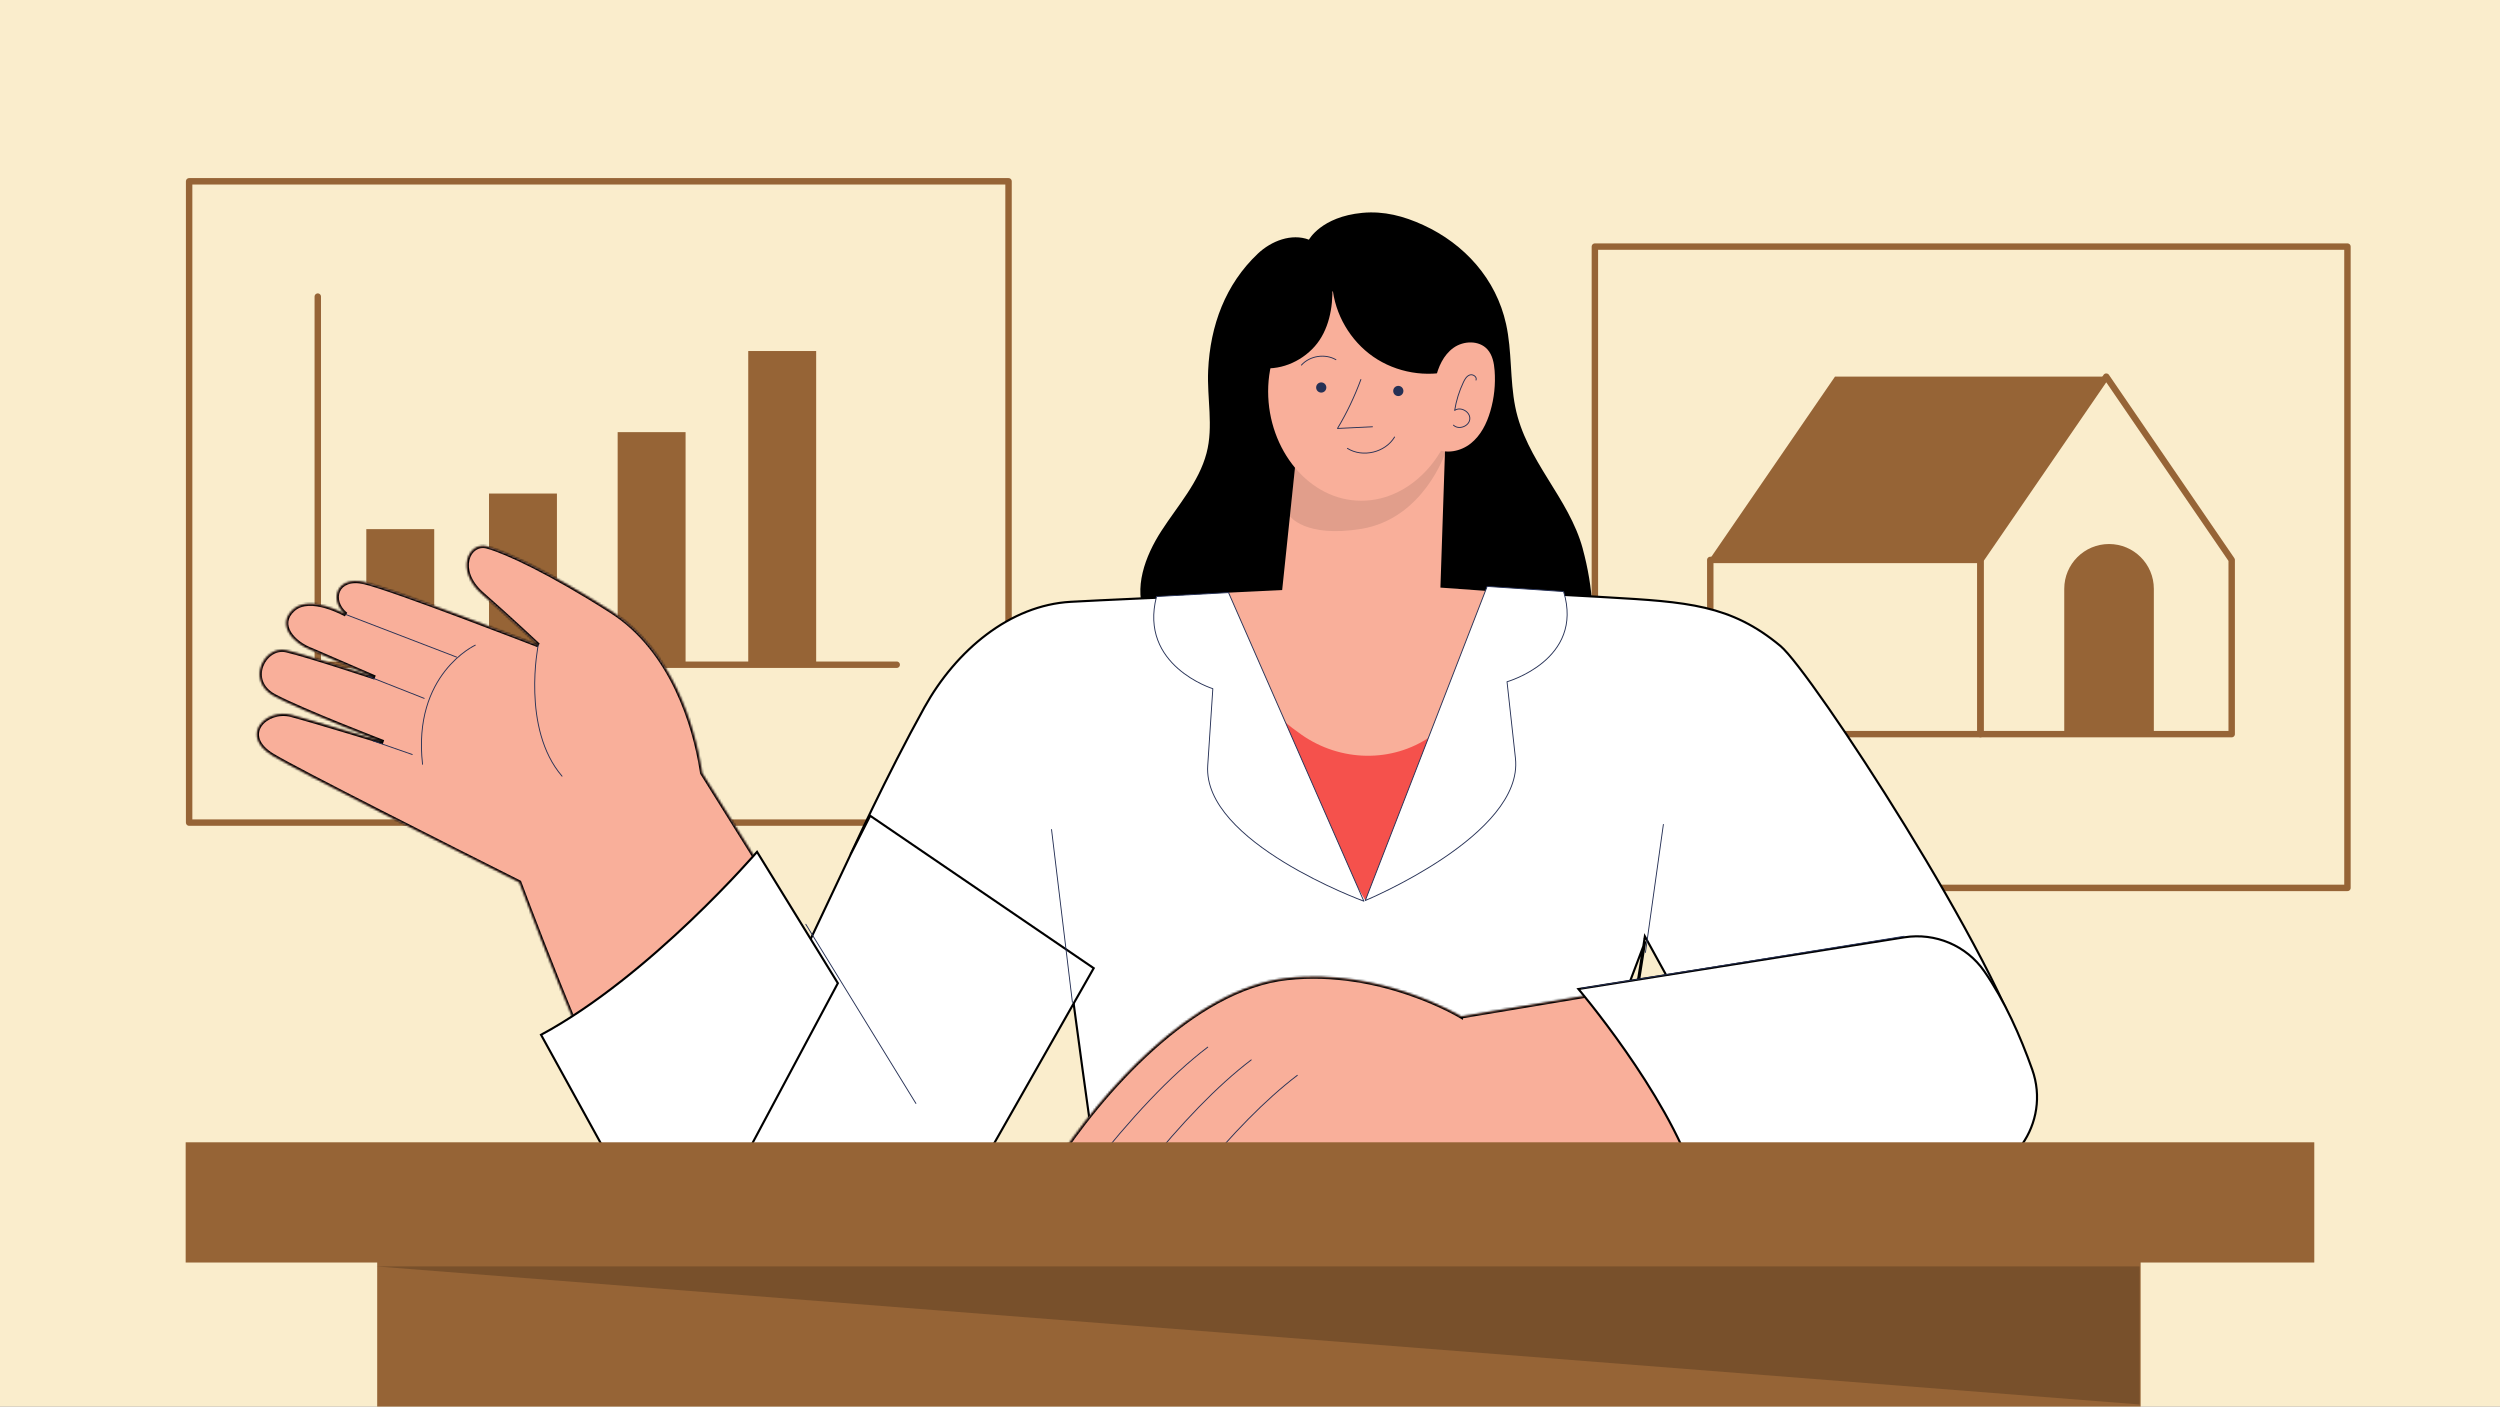
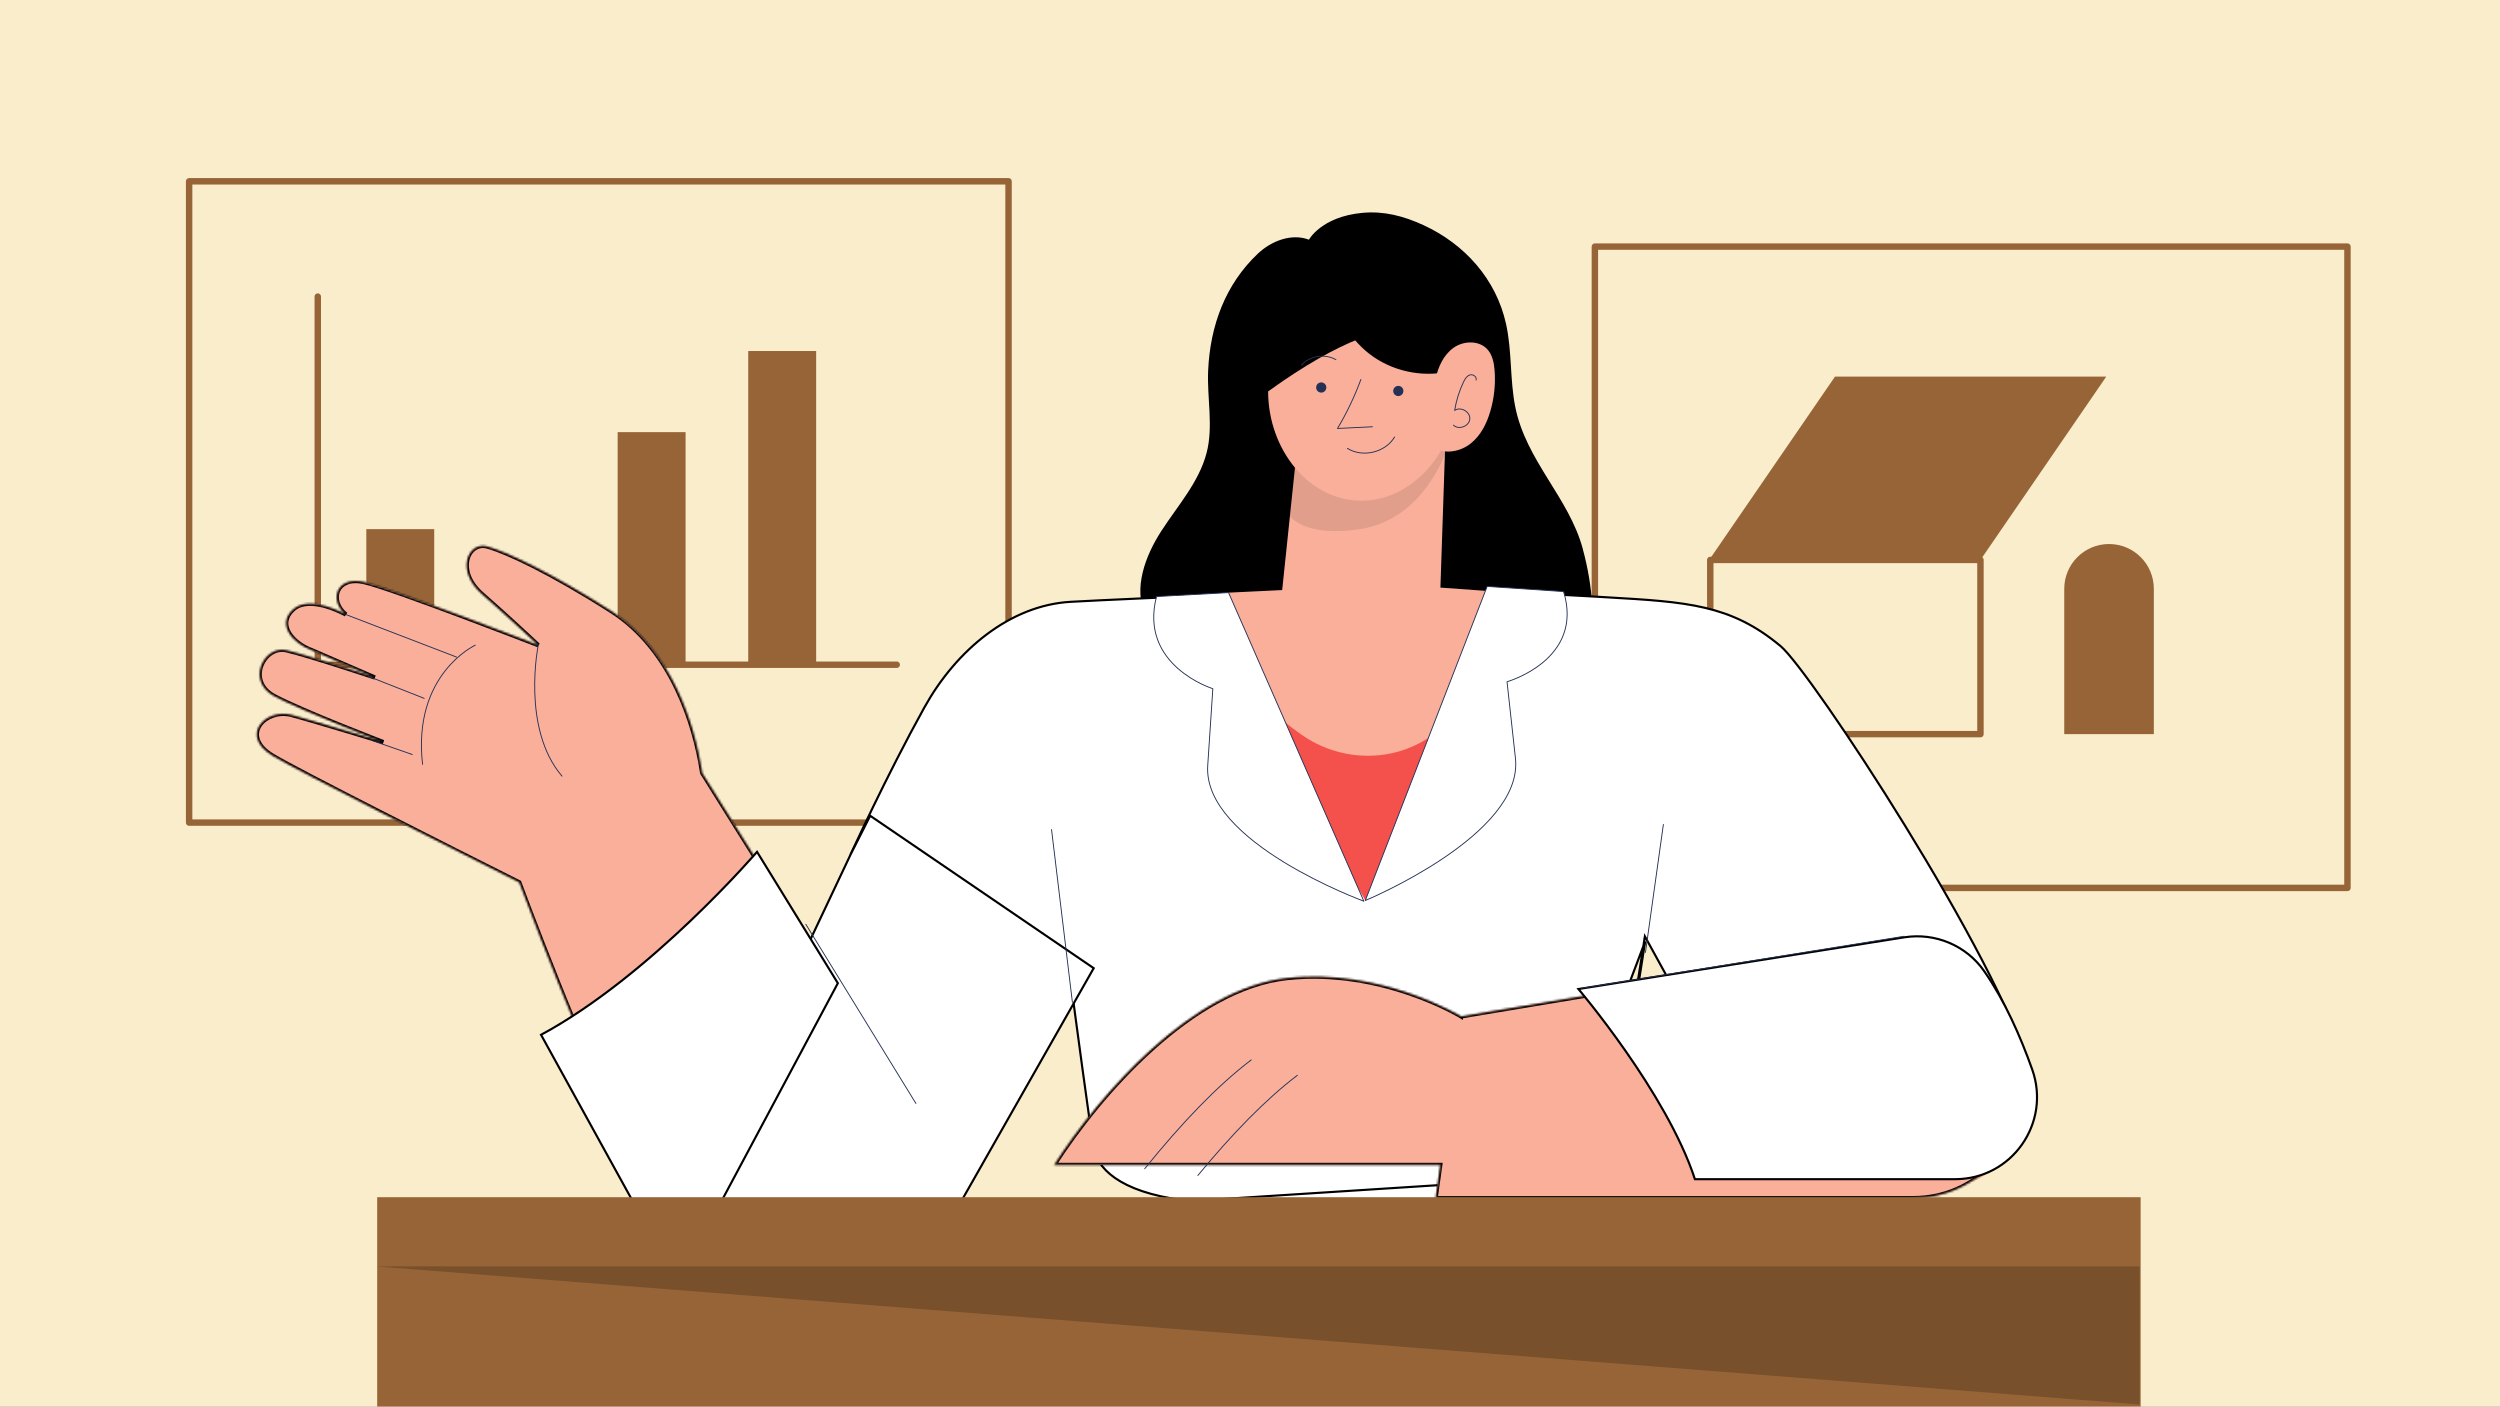
<svg xmlns="http://www.w3.org/2000/svg" width="1166" height="656" viewBox="0 0 1166 656" fill="none">
  <rect x="0" y="0" width="1166" height="656" fill="#808080" stroke="none" />
  <g clip-path="url(#clip0_361_15312)">
    <rect width="1166" height="656" fill="#FAEDCC" />
    <path d="M1094.85 115.02H743.851V414.115H1094.85V115.02Z" stroke="#966436" stroke-width="3" stroke-linecap="round" stroke-linejoin="round" />
    <path d="M797.157 261.159H923.681L982.357 175.658H855.834L797.157 261.159Z" fill="#966436" />
-     <path d="M982.357 175.658L1040.86 261.159V342.394H923.681V261.159L982.357 175.658Z" stroke="#966436" stroke-width="3" stroke-linecap="round" stroke-linejoin="round" />
    <path d="M923.681 261.16H797.672V342.395H923.681V261.16Z" stroke="#966436" stroke-width="3" stroke-linecap="round" stroke-linejoin="round" />
    <path d="M962.79 342.395H1004.55V274.622C1004.55 263.097 995.206 253.73 983.657 253.73C972.132 253.73 962.766 263.073 962.766 274.622V342.395H962.79Z" fill="#966436" />
    <path d="M470.38 84.564H88.211V383.659H470.38V84.564Z" stroke="#966436" stroke-width="3" stroke-linecap="round" stroke-linejoin="round" />
    <path d="M148.211 138.336V310.025H418.226" stroke="#966436" stroke-width="3" stroke-linecap="round" stroke-linejoin="round" />
    <path d="M202.523 246.787H170.844V309.558H202.523V246.787Z" fill="#966436" />
-     <path d="M259.753 230.188H228.073V309.583H259.753V230.188Z" fill="#966436" />
    <path d="M319.753 201.549H288.073V309.559H319.753V201.549Z" fill="#966436" />
    <path d="M380.661 163.715H348.981V309.56H380.661V163.715Z" fill="#966436" />
    <path d="M738.212 255.96C731.689 231.955 711.705 214.889 706.703 189.707C704.178 177.03 705.232 163.814 702.437 151.161C697.827 130.172 683.066 113.793 663.818 104.966C654.745 100.797 645.501 98.321 635.35 99.277C616.2 101.116 610.511 111.782 610.487 111.782C602.346 108.717 592.955 112.346 586.629 118.329C571.598 132.575 564.438 151.676 563.482 172.763C562.894 185.686 566.032 198.877 562.722 211.358C559.142 224.942 549.309 235.804 541.684 247.598C534.058 259.393 528.443 274.472 534.254 287.272C603.866 284.942 673.111 283.643 742.723 283.373C742.159 273.908 740.59 264.787 738.187 255.935L738.212 255.96Z" fill="black" />
    <path d="M879.079 377.946L934.592 476.443C954.895 511.066 938.859 553.534 909.533 552.651L836.684 550.469L778.179 447.779L879.079 377.922V377.946Z" fill="#F9AF9A" />
-     <path d="M376.958 439.32L406.333 484.756" stroke="#253055" stroke-width="0.43" stroke-linecap="round" stroke-linejoin="round" />
    <mask id="path-15-inside-1_361_15312" fill="white">
      <path fill-rule="evenodd" clip-rule="evenodd" d="M327.495 360.499C327.41 359.963 327.322 359.412 327.232 358.846C324.069 338.985 313.746 303.284 285.155 285.041C256.59 266.798 235.944 257.26 227.215 254.881C218.486 252.503 212.135 265.989 224.836 277.096C237.538 288.204 251.024 300.905 251.024 300.905C251.024 300.905 183.569 274.718 170.059 271.53C156.573 268.367 153.385 280.259 161.329 286.61C161.329 286.61 144.656 277.096 136.736 284.232C128.791 291.367 136.736 300.096 145.465 303.284L174.84 315.985C174.84 315.985 143.896 305.662 133.573 303.284C123.25 300.905 114.521 317.579 128.007 324.714C141.493 331.849 178.812 346.145 178.812 346.145C178.812 346.145 147.868 336.631 135.951 333.443C124.035 330.28 111.358 342.957 127.222 352.495C139.482 359.848 210.538 395.653 242.192 411.543C251.145 435.527 282.571 517.924 310.141 568.37C342.704 627.904 411.286 613.535 428.745 584.16C446.227 554.81 500.98 458.765 500.98 458.765H500.956L405.72 387.338L379.533 443.685L327.495 360.499Z" />
    </mask>
    <path fill-rule="evenodd" clip-rule="evenodd" d="M327.495 360.499C327.41 359.963 327.322 359.412 327.232 358.846C324.069 338.985 313.746 303.284 285.155 285.041C256.59 266.798 235.944 257.26 227.215 254.881C218.486 252.503 212.135 265.989 224.836 277.096C237.538 288.204 251.024 300.905 251.024 300.905C251.024 300.905 183.569 274.718 170.059 271.53C156.573 268.367 153.385 280.259 161.329 286.61C161.329 286.61 144.656 277.096 136.736 284.232C128.791 291.367 136.736 300.096 145.465 303.284L174.84 315.985C174.84 315.985 143.896 305.662 133.573 303.284C123.25 300.905 114.521 317.579 128.007 324.714C141.493 331.849 178.812 346.145 178.812 346.145C178.812 346.145 147.868 336.631 135.951 333.443C124.035 330.28 111.358 342.957 127.222 352.495C139.482 359.848 210.538 395.653 242.192 411.543C251.145 435.527 282.571 517.924 310.141 568.37C342.704 627.904 411.286 613.535 428.745 584.16C446.227 554.81 500.98 458.765 500.98 458.765H500.956L405.72 387.338L379.533 443.685L327.495 360.499Z" fill="#F9AF9A" />
    <path d="M327.495 360.499L326.507 360.656L326.539 360.857L326.647 361.029L327.495 360.499ZM327.232 358.846L326.244 359.003L327.232 358.846ZM285.155 285.041L284.617 285.884L284.618 285.884L285.155 285.041ZM227.215 254.881L227.478 253.916L227.215 254.881ZM224.836 277.096L225.495 276.343L224.836 277.096ZM251.024 300.905L250.662 301.837L251.709 300.177L251.024 300.905ZM170.059 271.53L170.288 270.557L170.287 270.557L170.059 271.53ZM161.329 286.61L160.834 287.479L161.954 285.829L161.329 286.61ZM136.736 284.232L137.404 284.976L137.405 284.975L136.736 284.232ZM145.465 303.284L145.862 302.366L145.835 302.354L145.808 302.344L145.465 303.284ZM174.84 315.985L174.524 316.934L175.237 315.067L174.84 315.985ZM133.573 303.284L133.797 302.309L133.573 303.284ZM178.812 346.145L178.518 347.1L179.17 345.211L178.812 346.145ZM135.951 333.443L136.21 332.477L136.208 332.477L135.951 333.443ZM127.222 352.495L126.707 353.352L126.708 353.353L127.222 352.495ZM242.192 411.543L243.129 411.194L242.992 410.826L242.641 410.65L242.192 411.543ZM310.141 568.37L309.264 568.849L309.264 568.849L310.141 568.37ZM428.745 584.16L427.885 583.649L427.885 583.65L428.745 584.16ZM500.98 458.765L501.849 459.26L502.702 457.765H500.98V458.765ZM500.956 458.765L500.356 459.565L500.623 459.765H500.956V458.765ZM405.72 387.338L406.32 386.538L405.333 385.798L404.813 386.917L405.72 387.338ZM379.533 443.685L378.685 444.216L379.663 445.779L380.44 444.107L379.533 443.685ZM328.482 360.342C328.397 359.806 328.31 359.255 328.219 358.689L326.244 359.003C326.334 359.57 326.422 360.12 326.507 360.656L328.482 360.342ZM328.219 358.689C325.047 338.767 314.665 302.684 285.693 284.198L284.618 285.884C312.827 303.883 323.091 339.203 326.244 359.003L328.219 358.689ZM285.694 284.198C257.11 265.944 236.359 256.336 227.478 253.916L226.952 255.846C235.529 258.183 256.069 267.652 284.617 285.884L285.694 284.198ZM227.478 253.916C222.456 252.548 218.212 255.808 217.018 260.694C215.818 265.599 217.614 272.109 224.178 277.849L225.495 276.343C219.357 270.976 217.977 265.189 218.96 261.169C219.948 257.13 223.245 254.836 226.952 255.846L227.478 253.916ZM224.178 277.849C230.52 283.395 237.06 289.341 242.016 293.902C244.493 296.182 246.574 298.115 248.036 299.478C248.767 300.16 249.342 300.699 249.735 301.067C249.932 301.251 250.083 301.393 250.184 301.489C250.235 301.536 250.274 301.573 250.299 301.597C250.312 301.609 250.322 301.618 250.328 301.624C250.332 301.627 250.334 301.629 250.336 301.631C250.336 301.632 250.337 301.632 250.337 301.633C250.338 301.633 250.338 301.633 250.338 301.633C250.338 301.633 250.338 301.633 251.024 300.905C251.709 300.177 251.709 300.177 251.709 300.177C251.709 300.177 251.709 300.177 251.709 300.177C251.708 300.176 251.708 300.176 251.707 300.175C251.705 300.173 251.703 300.171 251.699 300.168C251.693 300.162 251.683 300.152 251.67 300.14C251.644 300.116 251.605 300.079 251.554 300.031C251.452 299.935 251.3 299.793 251.103 299.608C250.709 299.239 250.132 298.699 249.4 298.016C247.936 296.65 245.852 294.714 243.37 292.43C238.408 287.864 231.854 281.905 225.495 276.343L224.178 277.849ZM251.024 300.905C251.386 299.973 251.385 299.973 251.385 299.973C251.384 299.972 251.383 299.972 251.382 299.972C251.38 299.971 251.377 299.97 251.373 299.968C251.365 299.965 251.353 299.96 251.336 299.954C251.304 299.941 251.255 299.922 251.191 299.898C251.063 299.848 250.873 299.774 250.624 299.678C250.126 299.485 249.395 299.202 248.459 298.841C246.587 298.118 243.899 297.083 240.631 295.83C234.094 293.324 225.238 289.95 215.958 286.477C197.441 279.545 177.122 272.169 170.288 270.557L169.829 272.504C176.506 274.079 196.669 281.391 215.257 288.35C224.53 291.821 233.381 295.193 239.915 297.697C243.181 298.95 245.868 299.985 247.739 300.707C248.674 301.068 249.405 301.35 249.902 301.543C250.15 301.639 250.34 301.713 250.468 301.762C250.532 301.787 250.581 301.806 250.613 301.819C250.629 301.825 250.641 301.83 250.65 301.833C250.654 301.834 250.657 301.835 250.659 301.836C250.66 301.837 250.66 301.837 250.661 301.837C250.661 301.837 250.662 301.837 251.024 300.905ZM170.287 270.557C163.266 268.91 158.497 271.129 156.743 275.098C155.03 278.975 156.461 283.999 160.705 287.391L161.954 285.829C158.253 282.871 157.306 278.773 158.572 275.907C159.798 273.133 163.365 270.987 169.83 272.504L170.287 270.557ZM161.329 286.61C161.825 285.741 161.825 285.741 161.824 285.741C161.824 285.741 161.824 285.741 161.823 285.741C161.823 285.74 161.822 285.739 161.82 285.739C161.818 285.737 161.814 285.735 161.809 285.733C161.8 285.727 161.787 285.72 161.77 285.71C161.735 285.691 161.685 285.663 161.621 285.628C161.491 285.557 161.302 285.455 161.061 285.329C160.577 285.076 159.88 284.725 159.02 284.327C157.303 283.533 154.922 282.546 152.28 281.784C149.644 281.025 146.702 280.476 143.878 280.594C141.048 280.712 138.271 281.503 136.067 283.489L137.405 284.975C139.161 283.393 141.438 282.697 143.961 282.592C146.491 282.487 149.203 282.979 151.726 283.706C154.241 284.431 156.524 285.376 158.181 286.143C159.008 286.525 159.675 286.862 160.135 287.102C160.364 287.221 160.541 287.317 160.66 287.382C160.719 287.414 160.764 287.439 160.793 287.456C160.808 287.464 160.819 287.47 160.825 287.474C160.829 287.476 160.831 287.477 160.833 287.478C160.833 287.478 160.834 287.479 160.834 287.479C160.834 287.479 160.834 287.479 160.834 287.479C160.834 287.479 160.834 287.479 161.329 286.61ZM136.068 283.488C133.94 285.399 132.8 287.49 132.529 289.645C132.258 291.791 132.863 293.875 133.99 295.753C136.226 299.477 140.613 302.576 145.122 304.223L145.808 302.344C141.588 300.803 137.638 297.944 135.705 294.723C134.748 293.129 134.311 291.493 134.513 289.896C134.713 288.308 135.56 286.632 137.404 284.976L136.068 283.488ZM145.068 304.202L174.443 316.903L175.237 315.067L145.862 302.366L145.068 304.202ZM174.84 315.985C175.156 315.036 175.156 315.036 175.156 315.036C175.156 315.036 175.155 315.036 175.155 315.036C175.154 315.036 175.153 315.035 175.151 315.034C175.147 315.033 175.141 315.031 175.134 315.029C175.119 315.024 175.096 315.016 175.067 315.007C175.008 314.987 174.92 314.958 174.805 314.92C174.576 314.843 174.238 314.731 173.805 314.588C172.938 314.3 171.688 313.888 170.155 313.385C167.091 312.379 162.898 311.014 158.381 309.574C149.366 306.699 139.007 303.51 133.797 302.309L133.348 304.258C138.461 305.436 148.736 308.597 157.774 311.479C162.284 312.917 166.471 314.281 169.532 315.285C171.062 315.787 172.31 316.199 173.176 316.486C173.609 316.629 173.946 316.741 174.174 316.817C174.289 316.855 174.376 316.885 174.435 316.904C174.464 316.914 174.486 316.921 174.501 316.926C174.509 316.929 174.514 316.931 174.518 316.932C174.52 316.932 174.521 316.933 174.522 316.933C174.523 316.933 174.523 316.933 174.523 316.934C174.523 316.934 174.524 316.934 174.84 315.985ZM133.797 302.309C128.009 300.976 122.833 304.994 120.925 310.08C119.959 312.655 119.787 315.581 120.795 318.362C121.807 321.154 123.977 323.713 127.539 325.598L128.474 323.83C125.294 322.147 123.497 319.947 122.676 317.68C121.85 315.402 121.977 312.97 122.798 310.782C124.463 306.342 128.814 303.213 133.348 304.258L133.797 302.309ZM127.539 325.598C134.335 329.194 147.085 334.57 158.091 339.032C163.604 341.267 168.694 343.278 172.406 344.731C174.262 345.457 175.774 346.044 176.822 346.449C177.346 346.652 177.754 346.809 178.031 346.916C178.169 346.969 178.275 347.01 178.346 347.037C178.382 347.051 178.409 347.061 178.427 347.068C178.436 347.071 178.443 347.074 178.448 347.076C178.45 347.077 178.452 347.077 178.453 347.078C178.453 347.078 178.454 347.078 178.454 347.078C178.454 347.078 178.455 347.078 178.812 346.145C179.17 345.211 179.17 345.211 179.17 345.211C179.169 345.21 179.169 345.21 179.168 345.21C179.167 345.21 179.166 345.209 179.163 345.208C179.159 345.206 179.152 345.204 179.143 345.2C179.125 345.194 179.099 345.183 179.063 345.17C178.992 345.143 178.887 345.102 178.749 345.049C178.473 344.943 178.066 344.786 177.543 344.584C176.497 344.179 174.988 343.594 173.135 342.868C169.428 341.418 164.346 339.409 158.842 337.178C147.818 332.709 135.165 327.37 128.474 323.83L127.539 325.598ZM178.812 346.145C179.106 345.189 179.106 345.189 179.106 345.189C179.105 345.189 179.105 345.188 179.105 345.188C179.104 345.188 179.102 345.188 179.1 345.187C179.097 345.186 179.091 345.184 179.084 345.182C179.069 345.177 179.046 345.17 179.017 345.161C178.958 345.143 178.87 345.116 178.755 345.081C178.526 345.01 178.187 344.907 177.752 344.773C176.883 344.507 175.627 344.123 174.083 343.652C170.995 342.71 166.753 341.421 162.139 340.032C152.916 337.256 142.186 334.076 136.21 332.477L135.693 334.409C141.634 335.998 152.334 339.169 161.562 341.947C166.174 343.335 170.413 344.623 173.499 345.565C175.042 346.035 176.297 346.419 177.166 346.686C177.601 346.819 177.939 346.923 178.168 346.993C178.283 347.028 178.371 347.055 178.429 347.073C178.459 347.082 178.481 347.089 178.496 347.094C178.503 347.096 178.509 347.098 178.513 347.099C178.515 347.099 178.516 347.1 178.517 347.1C178.517 347.1 178.518 347.1 178.518 347.1C178.518 347.1 178.518 347.1 178.812 346.145ZM136.208 332.477C129.886 330.799 123.281 333.288 120.34 337.647C118.845 339.862 118.303 342.568 119.272 345.376C120.231 348.153 122.62 350.895 126.707 353.352L127.737 351.638C123.892 349.326 121.917 346.907 121.163 344.723C120.42 342.571 120.817 340.516 121.998 338.766C124.408 335.192 130.099 332.925 135.695 334.41L136.208 332.477ZM126.708 353.353C139.01 360.73 210.119 396.562 241.743 412.437L242.641 410.65C210.956 394.744 139.954 358.965 127.736 351.638L126.708 353.353ZM311.019 567.89C283.488 517.518 252.086 435.187 243.129 411.194L241.255 411.893C250.205 435.867 281.654 518.331 309.264 568.849L311.019 567.89ZM427.885 583.65C419.384 597.953 398.259 608.782 375.115 608.606C352.061 608.431 327.117 597.323 311.019 567.89L309.264 568.849C325.728 598.951 351.357 610.426 375.099 610.606C398.752 610.786 420.647 599.743 429.604 584.671L427.885 583.65ZM500.98 458.765C500.112 458.27 500.111 458.27 500.111 458.271C500.111 458.272 500.11 458.273 500.109 458.274C500.108 458.277 500.105 458.282 500.102 458.287C500.095 458.299 500.085 458.316 500.072 458.34C500.046 458.386 500.006 458.455 499.954 458.546C499.85 458.729 499.695 459 499.493 459.356C499.087 460.066 498.491 461.112 497.725 462.454C496.194 465.137 493.987 469.003 491.284 473.735C485.878 483.197 478.487 496.119 470.551 509.959C454.676 537.641 436.622 568.982 427.885 583.649L429.604 584.672C438.35 569.988 456.414 538.632 472.286 510.954C480.223 497.113 487.614 484.19 493.02 474.727C495.724 469.995 497.931 466.129 499.462 463.445C500.228 462.103 500.825 461.057 501.23 460.346C501.433 459.991 501.587 459.72 501.692 459.537C501.744 459.446 501.783 459.376 501.809 459.33C501.823 459.307 501.833 459.29 501.839 459.278C501.843 459.272 501.845 459.268 501.847 459.265C501.848 459.263 501.848 459.262 501.849 459.261C501.849 459.261 501.849 459.26 500.98 458.765ZM500.956 459.765H500.98V457.765H500.956V459.765ZM405.12 388.138L500.356 459.565L501.556 457.965L406.32 386.538L405.12 388.138ZM380.44 444.107L406.627 387.76L404.813 386.917L378.626 443.264L380.44 444.107ZM326.647 361.029L378.685 444.216L380.381 443.155L328.343 359.969L326.647 361.029Z" fill="black" mask="url(#path-15-inside-1_361_15312)" />
    <path d="M161.354 286.635L212.944 306.471" stroke="#253055" stroke-width="0.43" stroke-linecap="round" stroke-linejoin="round" />
    <path d="M221.673 300.904C221.673 300.904 192.298 314.39 197.08 356.467" stroke="#253055" stroke-width="0.43" stroke-linecap="round" stroke-linejoin="round" />
    <path d="M251.024 300.904C251.024 300.904 243.079 339.793 262.131 362.008" stroke="#253055" stroke-width="0.43" stroke-linecap="round" stroke-linejoin="round" />
    <path d="M486.685 484.953L443.824 414.311L500.981 458.765L486.685 484.953Z" fill="#253055" />
    <path d="M725.559 549.243C661.292 568.295 584.299 564.322 552.546 560.35L725.559 549.243ZM725.559 549.243C746.99 544.486 748.583 543.677 752.556 526.218C756.277 509.861 766.091 446.92 767.314 439.05L725.559 549.243ZM496.978 472.1C482.935 450.86 457.959 432.414 436.45 419.252C425.572 412.595 415.563 407.28 408.274 403.629C404.629 401.803 401.664 400.393 399.609 399.439C398.581 398.962 397.782 398.599 397.238 398.356C397.099 398.293 396.977 398.239 396.872 398.192C396.998 397.917 397.179 397.521 397.413 397.014C397.904 395.948 398.626 394.39 399.547 392.419C401.391 388.477 404.035 382.886 407.237 376.292C413.641 363.101 422.273 345.897 431.192 329.835C445.977 303.222 471.079 282.265 499.415 280.684C513.693 279.887 545.437 278.496 573.615 277.304C587.703 276.707 600.898 276.161 610.571 275.764C615.408 275.565 619.364 275.404 622.111 275.292C623.485 275.236 624.556 275.193 625.284 275.163L626.113 275.13L626.324 275.121L626.378 275.119L626.386 275.119L626.4 275.119L626.41 275.119L666.067 274.334L666.084 274.335L666.182 274.339L666.568 274.357C666.907 274.372 667.41 274.394 668.061 274.424C669.364 274.483 671.262 274.569 673.644 274.678C678.408 274.897 685.107 275.21 692.847 275.584C708.328 276.332 727.972 277.325 744.631 278.305L744.66 277.806L744.631 278.305C746.234 278.4 747.807 278.491 749.35 278.58C786.818 280.752 807.163 281.931 830.43 301.313L830.43 301.313C832.171 302.762 835.087 306.13 838.903 311.064C842.708 315.983 847.379 322.419 852.627 329.97C863.123 345.071 875.914 364.614 888.669 385.352C901.425 406.091 914.141 428.02 924.489 447.894C934.841 467.778 942.804 485.571 946.074 498.049C949.141 509.793 948.527 521.645 944.161 530.747C939.806 539.824 931.709 546.195 919.698 547.027L919.733 547.526L919.698 547.027C893.349 548.865 870.22 548.706 853.68 548.087C845.41 547.778 838.787 547.354 834.233 547.007C831.956 546.834 830.197 546.68 829.007 546.569C828.412 546.514 827.959 546.469 827.656 546.439C827.581 546.431 827.515 546.424 827.458 546.419L767.878 438L767.17 436.712L766.945 438.164L767.439 438.241C766.945 438.164 766.945 438.164 766.945 438.165L766.945 438.167L766.943 438.177L766.937 438.215L766.914 438.367L766.822 438.96C766.741 439.481 766.622 440.247 766.469 441.228C766.163 443.19 765.721 446.012 765.178 449.454C764.094 456.338 762.606 465.697 760.994 475.602C757.768 495.421 754.05 517.397 752.068 526.107C750.073 534.874 748.705 539.257 745.284 542.109C743.569 543.539 741.308 544.607 738.109 545.617C734.909 546.626 730.814 547.564 725.451 548.755L725.434 548.758L725.417 548.763C661.247 567.787 584.334 563.823 552.608 559.854L552.608 559.854C520.937 555.917 511.688 544.073 510.177 535.668C509.395 531.317 507.018 514.266 504.835 498.284C503.744 490.297 502.702 482.582 501.933 476.865C501.548 474.006 501.232 471.647 501.011 470.002L500.757 468.097L500.69 467.598L500.673 467.47L500.668 467.438L500.667 467.429L500.667 467.427C500.667 467.427 500.667 467.427 500.171 467.493L500.667 467.427L500.47 465.955L499.737 467.246L496.978 472.1Z" fill="white" stroke="black" />
    <path d="M579.984 322.408L695.816 328.391L636.772 419.973L579.984 322.408Z" fill="#F5514C" />
    <path d="M604.553 212.706L598.006 275.208L572.996 276.409C569.686 304.975 583.27 326.111 607.128 342.736C625.15 355.29 649.155 355.927 667.251 343.471C692.874 325.866 698.783 301.959 696.993 275.87L671.811 274.055L674.19 203.217L604.553 212.731V212.706Z" fill="#F9AF9A" />
    <path opacity="0.1" d="M674.19 210.941C674.19 210.941 664.063 241.885 634.909 246.666C608.623 250.957 601.586 240.708 601.586 240.708L604.553 212.731L674.19 203.217V210.965V210.941Z" fill="black" />
-     <path d="M679.56 182.546C679.56 209.714 659.233 233.547 634.909 233.547C610.585 233.547 591.459 209.738 591.459 182.546C591.459 155.353 611.174 133.334 635.497 133.334C659.821 133.334 679.535 155.377 679.535 182.546H679.56Z" fill="#F9AF9A" />
+     <path d="M679.56 182.546C679.56 209.714 659.233 233.547 634.909 233.547C610.585 233.547 591.459 209.738 591.459 182.546C659.821 133.334 679.535 155.377 679.535 182.546H679.56Z" fill="#F9AF9A" />
    <path d="M677.917 172.763C665.314 176.245 651.215 173.817 640.475 166.363C629.735 158.909 622.551 146.551 621.398 133.531C621.791 143.412 619.731 154.152 613.184 161.557C606.637 168.962 596.314 173.204 586.604 171.39C590.577 154.765 598.668 139.44 613.184 130.441C627.7 121.442 647.071 119.849 662.003 128.161C676.936 136.473 685.861 155.206 681.105 171.61C680.81 172.665 678.285 171.684 677.917 172.714V172.763Z" fill="black" />
    <path d="M669.139 209.052C674.386 211.945 681.252 210.572 685.935 206.845C690.643 203.118 693.438 197.478 695.105 191.74C696.895 185.635 697.557 179.235 697.092 172.885C696.822 169.329 696.111 165.578 693.708 162.929C689.834 158.663 682.625 158.859 677.917 162.218C673.234 165.553 670.708 171.217 669.482 176.857L669.114 209.052H669.139Z" fill="#F9AF9A" />
    <path d="M688.412 177.25C689 175.828 687.038 174.406 685.567 174.871C684.096 175.337 683.213 176.833 682.551 178.231C680.565 182.399 679.192 186.862 678.456 191.422C681.227 189.461 685.813 192.06 685.518 195.444C685.249 198.827 680.32 200.666 677.893 198.288" stroke="#253055" stroke-width="0.43" stroke-linecap="round" stroke-linejoin="round" />
    <path d="M618.603 180.732C618.603 182.056 617.549 183.11 616.225 183.11C614.901 183.11 613.846 182.056 613.846 180.732C613.846 179.408 614.901 178.354 616.225 178.354C617.549 178.354 618.603 179.408 618.603 180.732Z" fill="#253055" />
    <path d="M654.549 182.349C654.549 183.673 653.495 184.728 652.171 184.728C650.847 184.728 649.792 183.673 649.792 182.349C649.792 181.025 650.847 179.971 652.171 179.971C653.495 179.971 654.549 181.025 654.549 182.349Z" fill="#253055" />
    <path d="M606.981 170.286C610.904 165.921 617.99 164.818 623.066 167.76" stroke="#253055" stroke-width="0.43" stroke-linecap="round" stroke-linejoin="round" />
    <path d="M634.713 177.004C631.795 184.924 628.141 192.599 623.801 199.832C629.245 199.562 634.664 199.317 640.107 199.047" stroke="#253055" stroke-width="0.43" stroke-linecap="round" stroke-linejoin="round" />
    <path d="M628.436 209.126C635.571 213.589 646.114 211.039 650.43 203.83" stroke="#253055" stroke-width="0.43" stroke-linecap="round" stroke-linejoin="round" />
    <path d="M767.439 444.199L775.801 384.518" stroke="#253055" stroke-width="0.43" stroke-linecap="round" stroke-linejoin="round" />
    <path d="M171.652 315.396L197.84 325.719" stroke="#253055" stroke-width="0.43" stroke-linecap="round" stroke-linejoin="round" />
    <path d="M174.031 345.557L192.274 351.907" stroke="#253055" stroke-width="0.43" stroke-linecap="round" stroke-linejoin="round" />
    <path d="M396.656 398.665L405.857 380.476L510.102 451.562L433.533 586.291C426.633 598.423 415.219 609.112 402.082 616.14C388.945 623.169 374.127 626.516 360.423 624.027C345.993 621.41 335.879 618.785 323.649 607.431C318.611 602.747 314.438 598.005 312.243 592.92C310.061 587.865 309.823 582.449 312.702 576.355L396.653 398.671L396.656 398.665Z" fill="white" stroke="black" />
    <path d="M500.171 467.494L490.437 386.896" stroke="#253055" stroke-width="0.43" stroke-linecap="round" stroke-linejoin="round" />
    <path d="M252.343 482.628C277.922 468.855 303.149 447.471 322.005 429.506C331.49 420.468 339.37 412.29 344.878 406.37C347.633 403.41 349.794 401.015 351.268 399.359C352.005 398.531 352.57 397.888 352.95 397.451C352.997 397.399 353.04 397.349 353.081 397.302L390.775 458.561L316.117 598.387L252.343 482.628Z" fill="white" stroke="black" />
    <path d="M375.83 431.082L427.175 514.646" stroke="#253055" stroke-width="0.43" stroke-linecap="round" stroke-linejoin="round" />
    <path d="M572.996 276.409L636.11 420.317C636.11 420.317 560.883 392.855 563.286 357.031L565.664 321.207C565.664 321.207 531.042 310.468 539.403 278.224L572.996 276.385V276.409Z" fill="white" stroke="#253055" stroke-width="0.43" stroke-linecap="round" stroke-linejoin="round" />
    <path d="M693.61 273.492L636.772 419.999C636.772 419.999 710.749 389.325 706.801 353.648L702.878 317.972C702.878 317.972 738.996 307.747 729.262 275.895L693.634 273.517L693.61 273.492Z" fill="white" stroke="#253055" stroke-width="0.43" stroke-linecap="round" stroke-linejoin="round" />
    <path opacity="0.2" d="M744.758 469.283C744.758 469.283 767.439 527.788 760.279 554.049H808.044C808.044 554.049 759.102 487.183 744.758 469.283Z" fill="black" />
    <mask id="path-44-inside-2_361_15312" fill="white">
      <path fill-rule="evenodd" clip-rule="evenodd" d="M681.497 474.039L867.187 443.095C888.96 439.466 911.274 447.411 925.152 464.55C935.597 477.448 942.684 493.484 943.003 507.117C943.665 535.462 920.861 558.805 892.491 558.805H669.555L671.735 543.333H491.663C513.142 509.887 556.126 460.946 600.311 456.164C644.237 451.408 681.103 473.823 681.494 474.062L681.497 474.039Z" />
    </mask>
    <path fill-rule="evenodd" clip-rule="evenodd" d="M681.497 474.039L867.187 443.095C888.96 439.466 911.274 447.411 925.152 464.55C935.597 477.448 942.684 493.484 943.003 507.117C943.665 535.462 920.861 558.805 892.491 558.805H669.555L671.735 543.333H491.663C513.142 509.887 556.126 460.946 600.311 456.164C644.237 451.408 681.103 473.823 681.494 474.062L681.497 474.039Z" fill="#F9AF9A" />
    <path d="M867.187 443.095L867.351 444.082L867.351 444.082L867.187 443.095ZM681.497 474.039L681.332 473.053L680.609 473.174L680.507 473.9L681.497 474.039ZM925.152 464.55L924.375 465.18L924.375 465.18L925.152 464.55ZM943.003 507.117L944.002 507.094V507.094L943.003 507.117ZM669.555 558.805L668.565 558.666L668.405 559.805H669.555V558.805ZM671.735 543.333L672.725 543.472L672.886 542.333H671.735V543.333ZM491.663 543.333L490.821 542.792L489.832 544.333H491.663V543.333ZM600.311 456.164L600.419 457.158L600.419 457.158L600.311 456.164ZM681.494 474.062L680.973 474.915L682.271 475.708L682.484 474.202L681.494 474.062ZM867.022 442.109L681.332 473.053L681.661 475.026L867.351 444.082L867.022 442.109ZM925.929 463.921C911.813 446.488 889.134 438.424 867.022 442.109L867.351 444.082C888.787 440.509 910.734 448.334 924.375 465.18L925.929 463.921ZM944.002 507.094C943.677 493.174 936.466 476.931 925.929 463.921L924.375 465.18C934.729 477.964 941.691 493.794 942.003 507.14L944.002 507.094ZM892.491 559.805C921.422 559.805 944.677 536 944.002 507.094L942.003 507.14C942.652 534.924 920.3 557.805 892.491 557.805V559.805ZM669.555 559.805H892.491V557.805H669.555V559.805ZM670.745 543.193L668.565 558.666L670.546 558.945L672.725 543.472L670.745 543.193ZM491.663 544.333H671.735V542.333H491.663V544.333ZM600.203 455.17C577.804 457.594 555.82 471.186 536.804 488.255C517.77 505.341 501.599 526.012 490.821 542.792L492.504 543.873C503.207 527.209 519.267 506.685 538.14 489.744C557.033 472.785 578.633 459.516 600.419 457.158L600.203 455.17ZM682.014 473.208C681.587 472.947 644.476 450.376 600.203 455.17L600.419 457.158C643.997 452.44 680.618 474.699 680.973 474.915L682.014 473.208ZM680.507 473.9L680.503 473.922L682.484 474.202L682.487 474.179L680.507 473.9Z" fill="black" mask="url(#path-44-inside-2_361_15312)" />
    <path d="M736.176 461.28L888.18 437.165C902.607 434.89 917.153 440.99 925.476 453.016L925.477 453.017C934.955 466.673 942.294 483.251 947.828 498.825C956.663 523.759 938.338 549.969 911.887 549.969H790.508C783.87 529.685 770.19 507.404 758.164 490.182C752.113 481.517 746.473 474.122 742.346 468.893C740.283 466.279 738.597 464.206 737.427 462.786C736.902 462.149 736.481 461.644 736.176 461.28Z" fill="white" stroke="black" />
    <path d="M737.598 460.922L888.078 436.672" stroke="#253055" stroke-width="0.43" stroke-linecap="round" stroke-linejoin="round" />
-     <path d="M563.286 488.385C545.607 501.846 527.217 521.707 508.361 545.688" stroke="#253055" stroke-width="0.43" stroke-linecap="round" stroke-linejoin="round" />
    <path d="M583.564 494.342C567.528 506.553 550.903 524.036 533.886 545.098" stroke="#253055" stroke-width="0.43" stroke-linecap="round" stroke-linejoin="round" />
    <path d="M605.068 501.527C590.062 512.954 574.565 528.99 558.676 548.238" stroke="#253055" stroke-width="0.43" stroke-linecap="round" stroke-linejoin="round" />
-     <path d="M1079.38 532.766H86.593V588.843H1079.38V532.766Z" fill="#966436" />
    <path d="M998.393 558.389H175.919V682.999H998.393V558.389Z" fill="#966436" />
    <path opacity="0.2" d="M175.453 590.658H997.927V655.048L175.453 590.658Z" fill="black" />
  </g>
  <defs>
    <clipPath id="clip0_361_15312">
      <rect width="1166" height="656" fill="white" />
    </clipPath>
  </defs>
</svg>